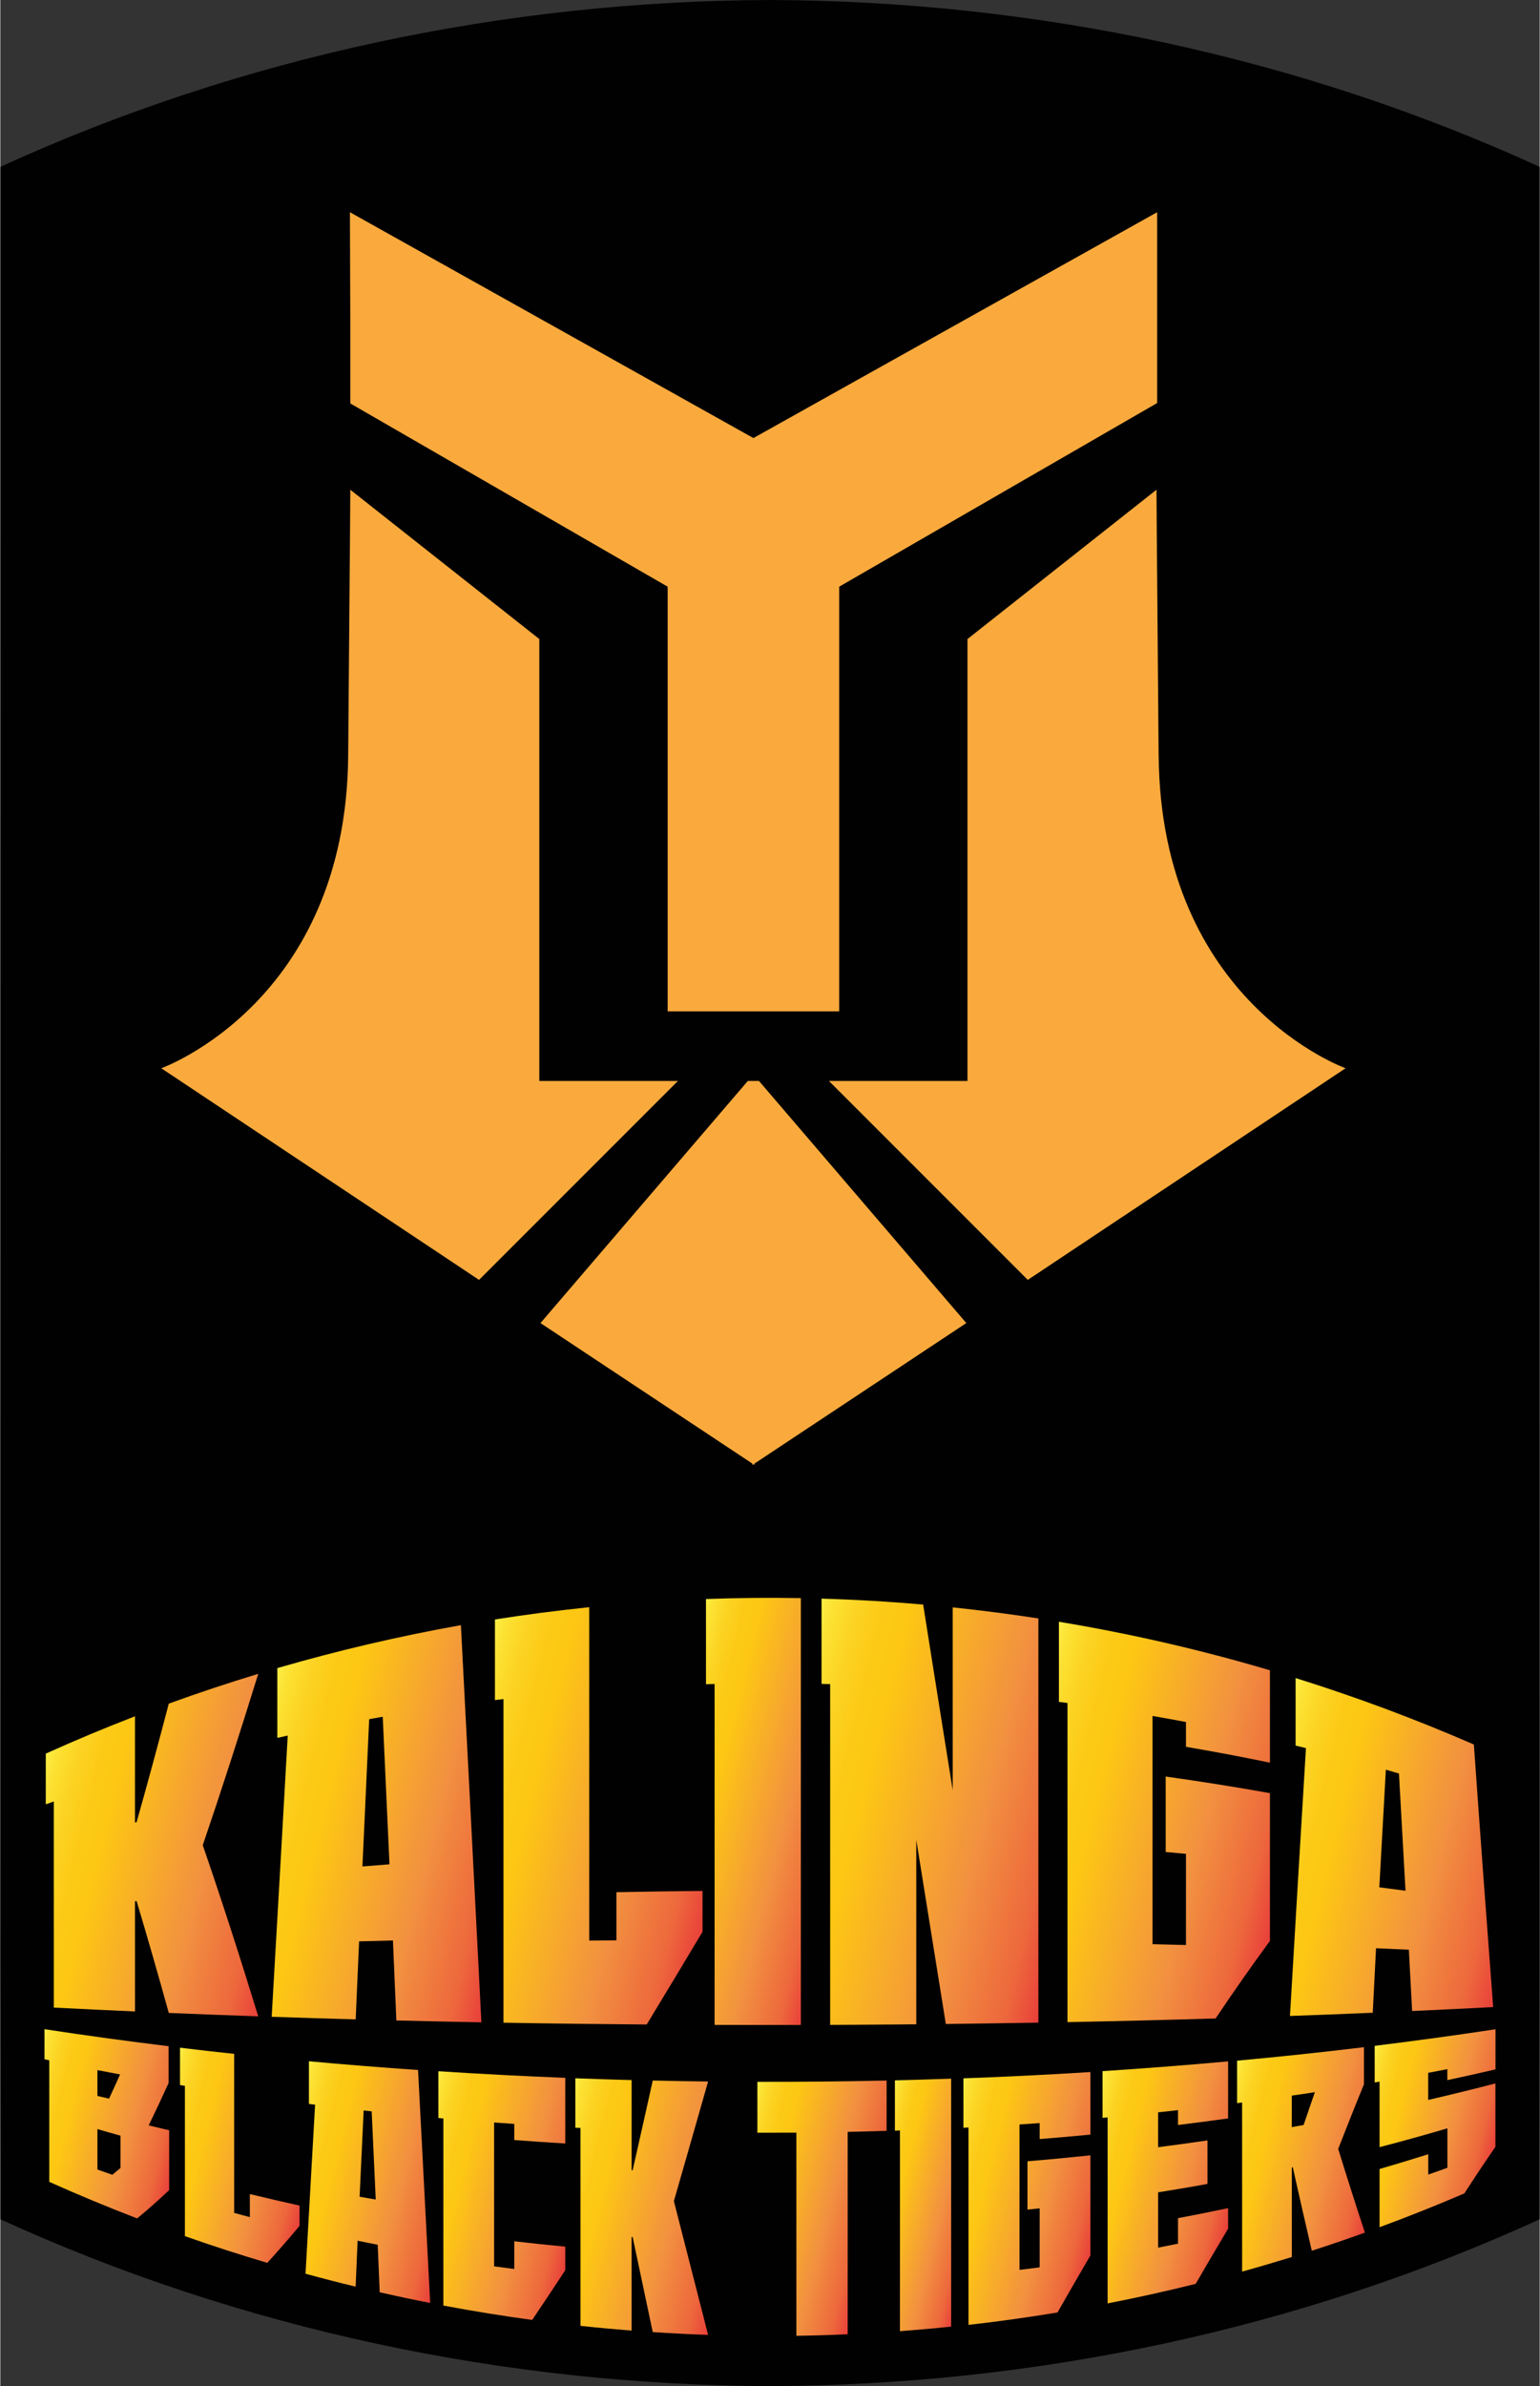
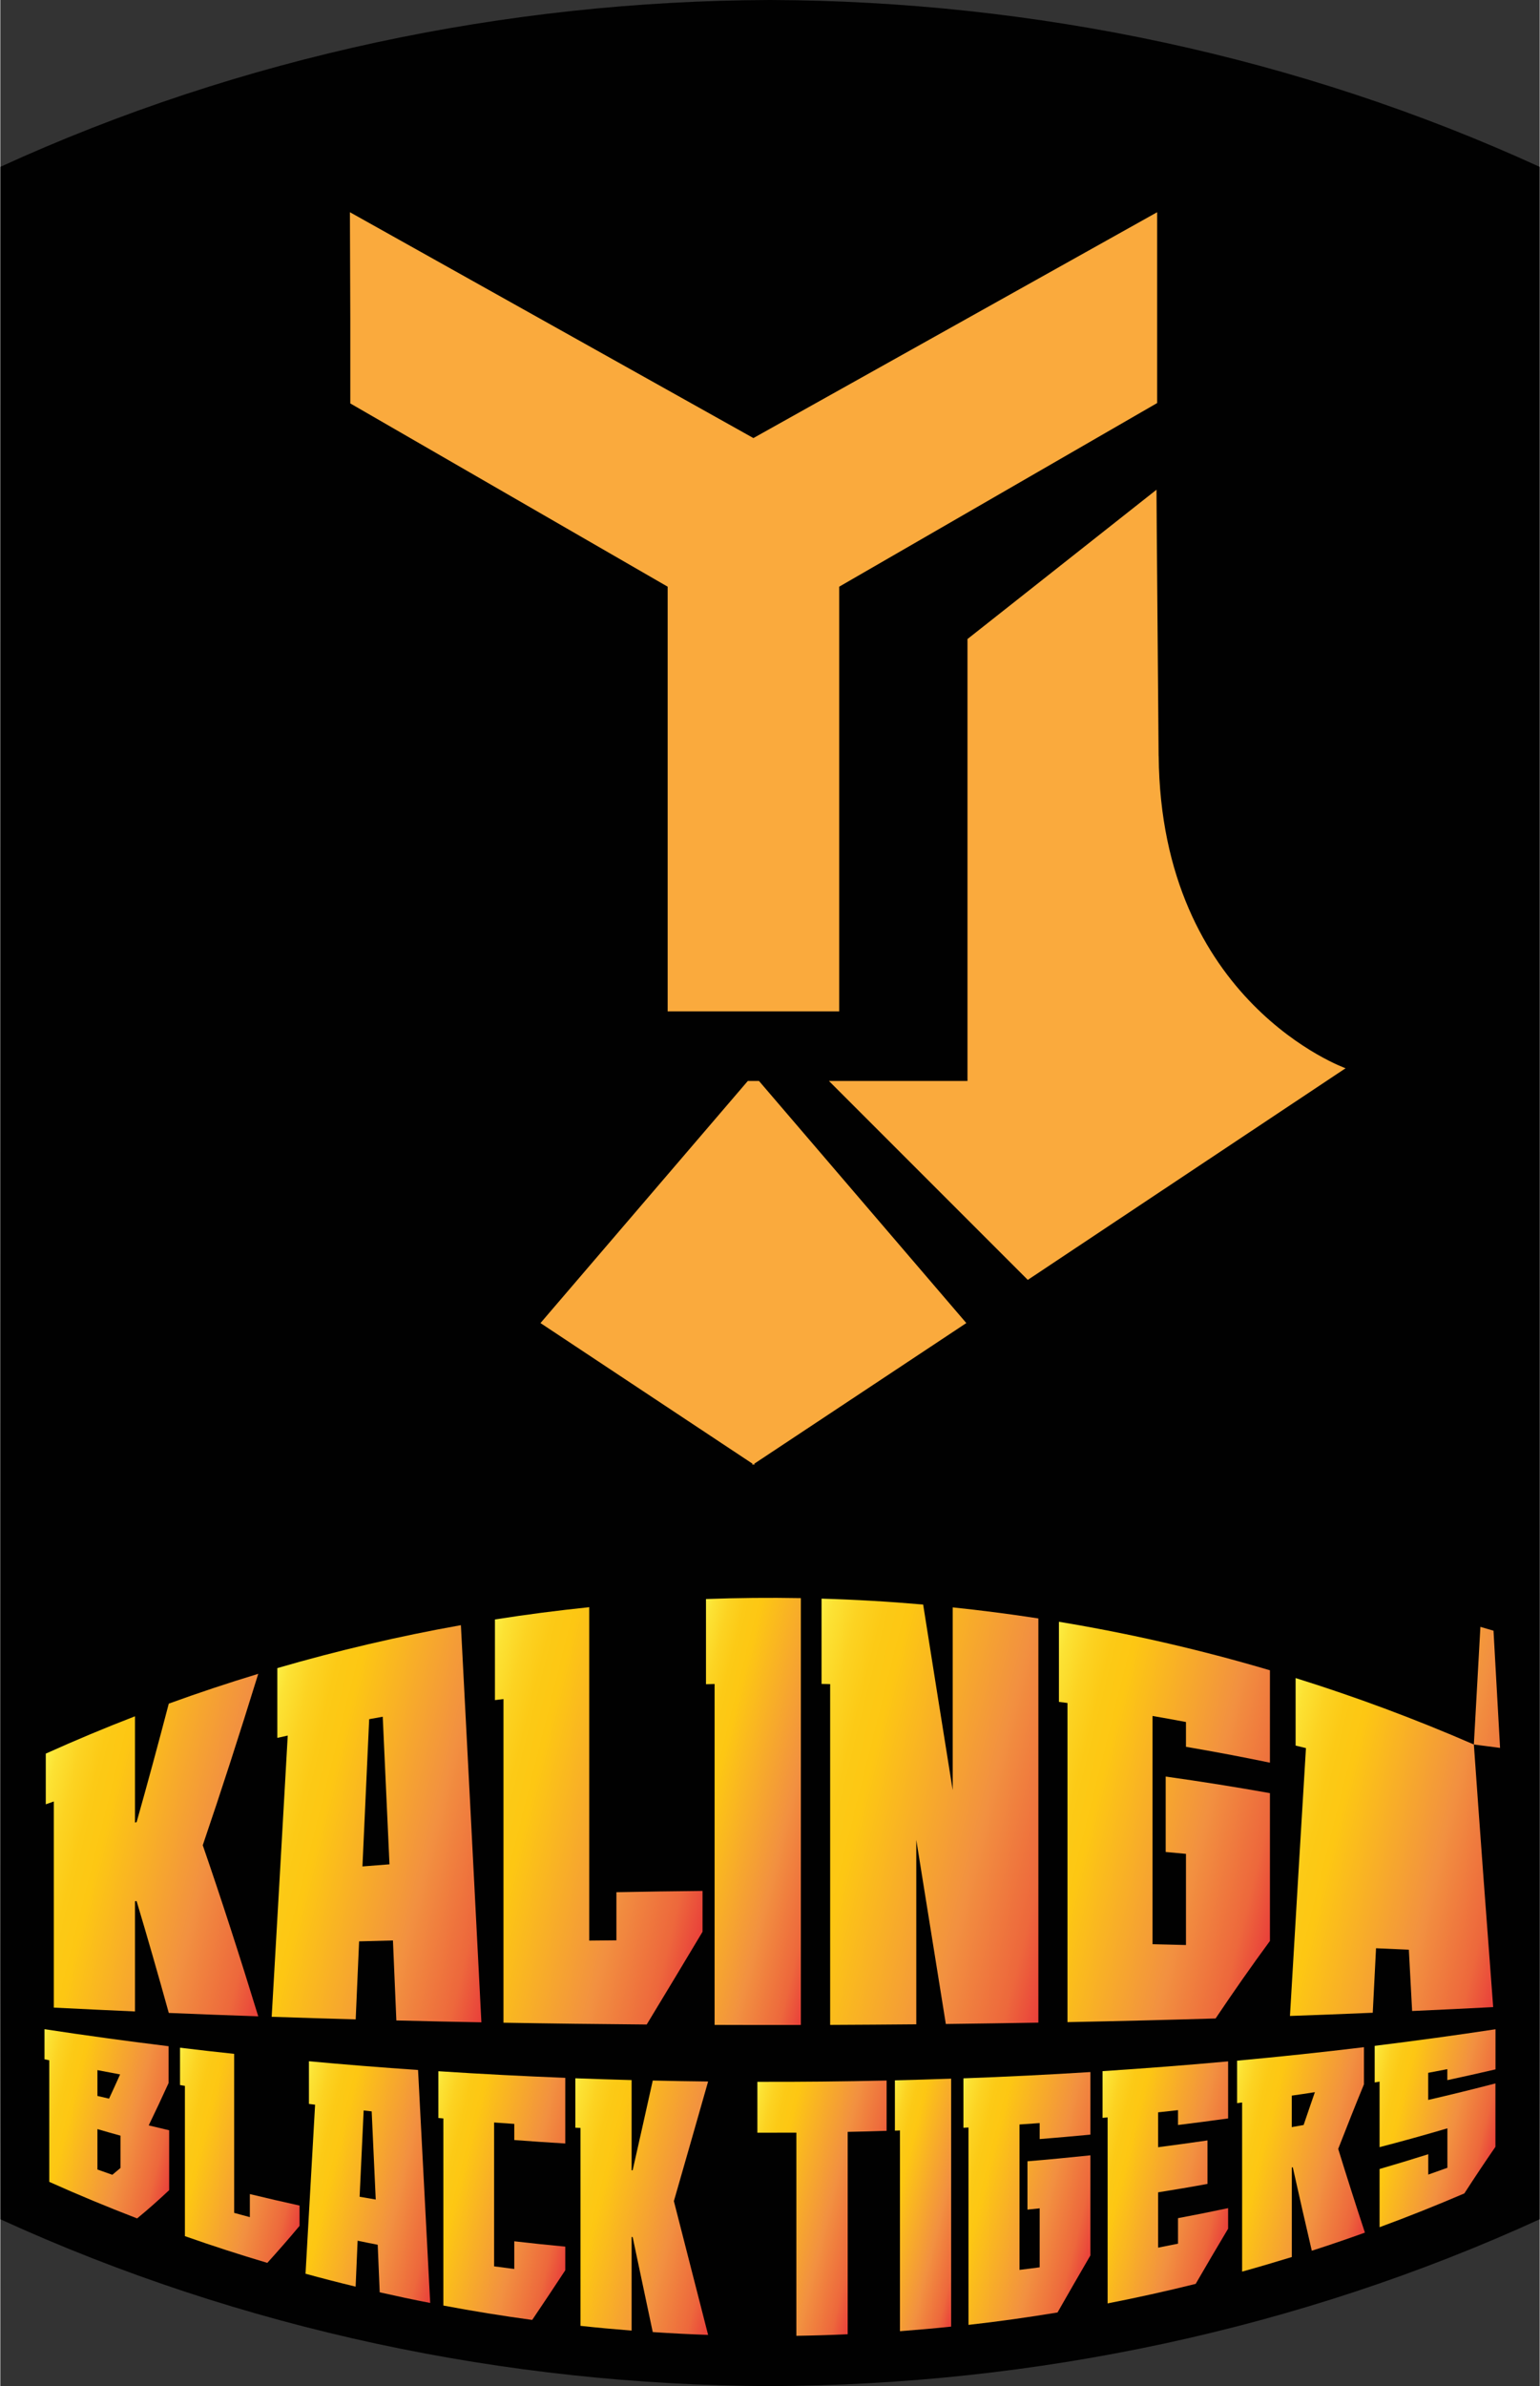
<svg xmlns="http://www.w3.org/2000/svg" xmlns:xlink="http://www.w3.org/1999/xlink" viewBox="0.0 0.0 239.67 371.36" width="254.096" height="393.552">
  <rect x="0.0" y="0.0" width="239.67" height="371.36" fill="#333333" stroke="none" />
  <defs>
    <style>
      .cls-1 {
        fill: url(#Orange_Yellow_2-13);
      }

      .cls-2 {
        fill: url(#Orange_Yellow_2-16);
      }

      .cls-3 {
        fill: url(#Orange_Yellow_2-18);
      }

      .cls-4 {
        fill: url(#Orange_Yellow_2-17);
      }

      .cls-5 {
        fill: url(#Orange_Yellow_2);
      }

      .cls-6 {
        fill: url(#Orange_Yellow_2-7);
      }

      .cls-7 {
        fill: #faaa3d;
      }

      .cls-8 {
        fill: url(#Orange_Yellow_2-2);
      }

      .cls-9 {
        fill: url(#Orange_Yellow_2-3);
      }

      .cls-10 {
        fill: url(#Orange_Yellow_2-8);
      }

      .cls-11 {
        fill: url(#Orange_Yellow_2-11);
      }

      .cls-12 {
        fill: url(#Orange_Yellow_2-15);
      }

      .cls-13 {
        fill: url(#Orange_Yellow_2-4);
      }

      .cls-14 {
        fill: url(#Orange_Yellow_2-12);
      }

      .cls-15 {
        fill: url(#Orange_Yellow_2-6);
      }

      .cls-16 {
        fill: #010101;
      }

      .cls-17 {
        fill: url(#Orange_Yellow_2-5);
      }

      .cls-18 {
        fill: url(#Orange_Yellow_2-14);
      }

      .cls-19 {
        fill: url(#Orange_Yellow_2-9);
      }

      .cls-20 {
        fill: url(#Orange_Yellow_2-10);
      }
    </style>
    <linearGradient id="Orange_Yellow_2" x1="4.9" y1="281.66" x2="45.65" y2="291.82" gradientUnits="userSpaceOnUse">
      <stop offset="0" stop-color="#fcef44" />
      <stop offset=".04" stop-color="#fce234" />
      <stop offset=".12" stop-color="#fcd322" />
      <stop offset=".2" stop-color="#fcca16" />
      <stop offset=".28" stop-color="#fdc713" />
      <stop offset=".67" stop-color="#f29140" />
      <stop offset=".89" stop-color="#ed683c" />
      <stop offset="1" stop-color="#e93f3a" />
    </linearGradient>
    <linearGradient id="Orange_Yellow_2-2" x1="38.36" y1="278.77" x2="81.2" y2="289.45" xlink:href="#Orange_Yellow_2" />
    <linearGradient id="Orange_Yellow_2-3" x1="70.34" y1="278.81" x2="112.18" y2="289.24" xlink:href="#Orange_Yellow_2" />
    <linearGradient id="Orange_Yellow_2-4" x1="102.57" y1="278.12" x2="132.04" y2="285.46" xlink:href="#Orange_Yellow_2" />
    <linearGradient id="Orange_Yellow_2-5" x1="120.74" y1="277.37" x2="168.02" y2="289.16" xlink:href="#Orange_Yellow_2" />
    <linearGradient id="Orange_Yellow_2-6" x1="157.65" y1="281.16" x2="200.24" y2="291.78" xlink:href="#Orange_Yellow_2" />
    <linearGradient id="Orange_Yellow_2-7" x1="195.47" y1="286.03" x2="236.45" y2="296.25" xlink:href="#Orange_Yellow_2" />
    <linearGradient id="Orange_Yellow_2-8" x1="4.1" y1="326.98" x2="28.26" y2="333.01" xlink:href="#Orange_Yellow_2" />
    <linearGradient id="Orange_Yellow_2-9" x1="24.58" y1="332.32" x2="48.61" y2="338.32" xlink:href="#Orange_Yellow_2" />
    <linearGradient id="Orange_Yellow_2-10" x1="44.48" y1="335.12" x2="71.09" y2="341.75" xlink:href="#Orange_Yellow_2" />
    <linearGradient id="Orange_Yellow_2-11" x1="64.39" y1="337.61" x2="90.27" y2="344.06" xlink:href="#Orange_Yellow_2" />
    <linearGradient id="Orange_Yellow_2-12" x1="85.59" y1="339.32" x2="114.42" y2="346.51" xlink:href="#Orange_Yellow_2" />
    <linearGradient id="Orange_Yellow_2-13" x1="114.02" y1="339.46" x2="136.48" y2="345.06" xlink:href="#Orange_Yellow_2" />
    <linearGradient id="Orange_Yellow_2-14" x1="135" y1="340.93" x2="152.25" y2="345.23" xlink:href="#Orange_Yellow_2" />
    <linearGradient id="Orange_Yellow_2-15" x1="146.16" y1="338.65" x2="171.24" y2="344.91" xlink:href="#Orange_Yellow_2" />
    <linearGradient id="Orange_Yellow_2-16" x1="168.14" y1="336.28" x2="192.3" y2="342.3" xlink:href="#Orange_Yellow_2" />
    <linearGradient id="Orange_Yellow_2-17" x1="189.55" y1="332.78" x2="214.57" y2="339.02" xlink:href="#Orange_Yellow_2" />
    <linearGradient id="Orange_Yellow_2-18" x1="211.55" y1="328.19" x2="232.94" y2="333.53" xlink:href="#Orange_Yellow_2" />
  </defs>
  <g>
    <g>
      <g>
        <path class="cls-16" d="M239.65,25.96C202.19,8.82,161.02.14,119.84,0,78.65.14,37.48,8.82.02,25.96c0,13.1-.01,267.07-.02,280.16,0,13.1.01,26.19.02,39.29,37.46,17.13,78.63,25.82,119.82,25.96,41.19-.14,82.35-8.82,119.82-25.96,0-13.1.01-26.19.02-39.29,0-13.1-.01-267.07-.02-280.16Z" />
        <path class="cls-5" d="M8.33,312.46c4.18.21,8.4.41,12.64.6v-17.15c.08-.01.17-.02.25-.03,1.66,5.54,3.33,11.35,5.01,17.41,4.61.19,9.26.37,13.93.53-2.89-9.41-5.77-18.32-8.64-26.63,2.87-8.42,5.75-17.34,8.64-26.68-4.67,1.42-9.32,2.96-13.93,4.64-1.67,6.38-3.34,12.54-5.01,18.45-.08.02-.17.04-.25.06v-16.54c-4.67,1.8-9.3,3.74-13.89,5.81v7.89c.42-.15.84-.29,1.25-.44v32.08Z" />
        <path class="cls-8" d="M71.7,252.94c-9.61,1.71-19.14,3.94-28.57,6.68v10.86c.54-.12,1.08-.24,1.62-.36-.83,14.8-1.67,29.39-2.5,43.77,4.34.15,8.7.28,13.08.4.18-4.04.35-8.08.53-12.14,1.75-.05,3.51-.1,5.27-.14.18,4.14.35,8.29.53,12.45,4.4.11,8.81.21,13.24.29-1.06-20.8-2.13-41.41-3.19-61.8ZM56.38,290.5c.35-7.61.7-15.25,1.05-22.93.7-.13,1.4-.25,2.11-.38.35,7.62.7,15.28,1.05,22.97-1.41.11-2.81.22-4.21.33Z" />
        <path class="cls-9" d="M78.35,314.81c7.4.13,14.84.22,22.29.28,2.9-4.77,5.79-9.59,8.69-14.43v-6.36c-4.47.04-8.94.11-13.41.2v7.49c-1.41.01-2.82.03-4.23.04v-51.89c-4.9.51-9.8,1.14-14.68,1.91v12.55c.44-.05.89-.11,1.33-.16v50.37Z" />
        <path class="cls-13" d="M124.64,315.16v-66.43c-4.92-.09-9.85-.04-14.77.14v13.26c.45-.01.89-.02,1.34-.04v53.06c4.47.02,8.95.02,13.43.01Z" />
        <path class="cls-17" d="M129.2,315.15c4.47-.02,8.95-.05,13.41-.09,0-9.57,0-19.13,0-28.7,1.54,9.61,3.07,19.17,4.6,28.65,4.82-.06,9.62-.13,14.41-.21v-62.91c-4.44-.68-8.89-1.26-13.34-1.72v28.44c-1.53-9.56-3.07-19.19-4.6-28.88-5.27-.46-10.54-.77-15.82-.92v13.27c.45.01.89.02,1.34.03v53.04Z" />
        <path class="cls-15" d="M166.15,314.72c7.74-.15,15.43-.34,23.06-.57,2.83-4.21,5.65-8.24,8.46-12.06v-23.01c-5.38-.96-10.79-1.82-16.23-2.58v11.74c1.05.09,2.11.19,3.16.29,0,4.73,0,9.46,0,14.19-1.73-.05-3.47-.09-5.21-.13v-35.52c1.74.3,3.48.61,5.21.94,0,1.29,0,2.57,0,3.86,4.38.75,8.74,1.57,13.07,2.47v-14.38c-10.82-3.2-21.79-5.72-32.85-7.55,0,4.16,0,8.31,0,12.47.44.06.89.12,1.33.17,0,16.56,0,33.12,0,49.68Z" />
-         <path class="cls-6" d="M229.42,271.51c-9.1-3.96-18.37-7.41-27.75-10.34v10.51c.54.13,1.07.26,1.61.39-.83,13.66-1.66,27.56-2.49,41.69,4.32-.15,8.62-.32,12.89-.5.17-3.36.34-6.7.51-10.04,1.71.07,3.41.15,5.11.23.17,3.2.34,6.38.51,9.54,4.24-.19,8.45-.39,12.62-.61-1-13.13-2.01-26.77-3.01-40.89ZM214.7,293.74c.34-6.16.68-12.26,1.02-18.31.68.2,1.36.4,2.04.6.34,6.14.68,12.22,1.02,18.24-1.36-.18-2.72-.35-4.08-.53Z" />
+         <path class="cls-6" d="M229.42,271.51c-9.1-3.96-18.37-7.41-27.75-10.34v10.51c.54.13,1.07.26,1.61.39-.83,13.66-1.66,27.56-2.49,41.69,4.32-.15,8.62-.32,12.89-.5.17-3.36.34-6.7.51-10.04,1.71.07,3.41.15,5.11.23.17,3.2.34,6.38.51,9.54,4.24-.19,8.45-.39,12.62-.61-1-13.13-2.01-26.77-3.01-40.89Zc.34-6.16.68-12.26,1.02-18.31.68.2,1.36.4,2.04.6.34,6.14.68,12.22,1.02,18.24-1.36-.18-2.72-.35-4.08-.53Z" />
        <path class="cls-10" d="M23.1,330.8c1.03-2.13,2.07-4.33,3.1-6.6v-5.73c-6.51-.8-12.96-1.68-19.32-2.65,0,1.56,0,3.12,0,4.68.25.05.5.1.74.16,0,6.31,0,12.61,0,18.92,4.52,2.03,9.09,3.92,13.68,5.69,1.66-1.36,3.32-2.83,4.99-4.4,0-3.11,0-6.22,0-9.32-1.07-.25-2.13-.5-3.2-.76ZM15.12,322.19c1.17.23,2.35.45,3.53.67-.57,1.28-1.15,2.54-1.72,3.77-.6-.14-1.21-.28-1.81-.42,0-1.34,0-2.68,0-4.02ZM18.71,337.42c-.42.36-.85.71-1.27,1.06-.77-.27-1.55-.54-2.32-.82,0-2.1,0-4.19,0-6.29,1.19.35,2.39.69,3.59,1.02v5.03Z" />
        <path class="cls-19" d="M38.85,345.07c-.81-.22-1.62-.44-2.44-.66,0-8.25,0-16.5,0-24.75-2.82-.3-5.64-.62-8.43-.96,0,1.94,0,3.87,0,5.81.25.04.51.08.76.13v23.39c4.25,1.5,8.53,2.88,12.83,4.16,1.67-1.84,3.35-3.76,5.02-5.76,0-1.05,0-2.11,0-3.16-2.59-.57-5.17-1.17-7.74-1.79v3.61Z" />
        <path class="cls-20" d="M65.04,322.17c-5.69-.39-11.36-.84-16.99-1.36v6.64c.32.04.64.08.96.12-.5,8.84-1,17.61-1.49,26.31,2.59.71,5.19,1.38,7.8,2.01.1-2.38.21-4.76.31-7.15,1.04.22,2.09.43,3.13.63.1,2.46.21,4.93.31,7.4,2.61.59,5.23,1.15,7.86,1.66-.63-12.17-1.26-24.26-1.89-36.27ZM55.94,341.9c.21-4.46.42-8.94.63-13.43.42.05.83.09,1.25.14.21,4.56.42,9.13.63,13.72-.84-.14-1.67-.28-2.5-.43Z" />
        <path class="cls-11" d="M68.19,329.64c.26.02.53.05.79.07v29.12c4.59.87,9.2,1.61,13.83,2.24,1.71-2.53,3.43-5.11,5.15-7.73v-3.68c-2.65-.25-5.29-.52-7.94-.83v4.31c-1.05-.13-2.09-.27-3.14-.41v-22.39c1.04.08,2.09.15,3.14.22v2.51c2.64.2,5.29.38,7.94.54v-10.22c-6.61-.26-13.2-.6-19.76-1.03,0,2.42,0,4.84,0,7.26Z" />
        <path class="cls-14" d="M101.58,323.82c-1.04,4.67-2.08,9.33-3.13,13.96-.05,0-.11,0-.16,0v-14.04c-2.92-.08-5.84-.17-8.76-.28v7.69c.26.01.53.03.8.04v30.8c2.65.29,5.31.53,7.96.74v-14.56c.05,0,.11,0,.16,0,1.04,4.91,2.08,9.84,3.13,14.79,2.87.19,5.74.34,8.62.44-1.78-6.95-3.56-13.9-5.33-20.82,1.78-6.17,3.55-12.38,5.33-18.62-2.87-.03-5.75-.08-8.62-.15Z" />
        <path class="cls-1" d="M117.87,331.93c2.02,0,4.05,0,6.07-.01v31.62c2.66-.04,5.33-.12,7.99-.24,0-10.5,0-21,0-31.5,2.02-.04,4.04-.09,6.06-.16v-7.83c-6.7.15-13.41.22-20.12.2v7.91Z" />
        <path class="cls-18" d="M139.27,331.61c.27,0,.53-.02.8-.03v31.24c2.66-.2,5.31-.43,7.97-.71v-38.59c-2.92.1-5.84.19-8.76.26,0,2.61,0,5.21,0,7.82Z" />
        <path class="cls-12" d="M149.94,331.16c.27-.01.53-.03.8-.04,0,10.24,0,20.48,0,30.72,4.63-.52,9.25-1.17,13.86-1.93,1.71-2.99,3.41-5.95,5.12-8.88v-15.58c-3.26.34-6.53.66-9.8.93v7.52c.63-.07,1.27-.13,1.9-.2,0,3.06,0,6.12,0,9.18-1.05.14-2.09.28-3.14.4v-22.63c1.05-.07,2.09-.14,3.14-.22,0,.83,0,1.66,0,2.49,2.64-.21,5.27-.44,7.9-.69v-9.74c-6.56.41-13.16.74-19.77.98,0,2.56,0,5.13,0,7.69Z" />
        <path class="cls-2" d="M171.61,329.62c.26-.02.53-.05.79-.07v28.95c4.59-.9,9.16-1.91,13.71-3.04,1.69-2.91,3.37-5.78,5.05-8.59v-3.2c-2.59.55-5.19,1.07-7.8,1.56v3.97c-1.03.21-2.07.42-3.1.62v-8.61c2.57-.41,5.14-.84,7.69-1.31,0-2.26,0-4.51,0-6.77-2.56.37-5.12.73-7.69,1.06v-5.43c1.03-.11,2.07-.22,3.1-.34v2.31c2.61-.32,5.21-.66,7.8-1.02v-8.88c-6.47.59-12.99,1.09-19.55,1.52v7.26Z" />
        <path class="cls-4" d="M208.3,334.45c1.34-3.44,2.67-6.79,4.01-10.05v-5.78c-6.52.79-13.11,1.49-19.75,2.1v6.61c.26-.03.52-.07.78-.1v26.32c2.59-.72,5.17-1.48,7.74-2.27v-13.94c.05-.01.1-.02.15-.03.99,4.43,1.97,8.76,2.96,12.99,2.77-.89,5.53-1.83,8.27-2.82-1.38-4.18-2.77-8.52-4.16-13.03ZM202.92,330.73c-.62.11-1.23.22-1.85.33v-4.9c1.2-.17,2.4-.35,3.6-.54-.58,1.68-1.17,3.38-1.75,5.1Z" />
        <path class="cls-3" d="M232.79,322.08v-6.25c-6.2.94-12.47,1.8-18.81,2.58v5.7c.25-.04.51-.09.76-.13v10.2c3.54-.92,7.06-1.9,10.56-2.93v6.14c-.99.36-1.99.71-2.98,1.06v-3.17c-2.52.8-5.04,1.56-7.58,2.3v9.06c4.43-1.63,8.84-3.39,13.2-5.26,1.62-2.5,3.23-4.92,4.84-7.25v-9.87c-3.46.9-6.95,1.76-10.47,2.57v-4.22c1-.19,1.99-.38,2.98-.57v1.71c2.51-.54,5-1.09,7.48-1.67Z" />
      </g>
-       <path class="cls-7" d="M83.92,168.24v-68.78l-29.43-23.24s0,3.07-.33,41.43c-.33,38.36-29.1,48.61-29.1,48.61l49.48,32.94,30.96-30.96h-21.57Z" />
      <path class="cls-7" d="M180.34,117.65c-.33-38.36-.33-41.43-.33-41.43l-29.43,23.24v68.78h-21.57l30.96,30.96,49.48-32.94s-28.77-10.25-29.1-48.61Z" />
      <polygon class="cls-7" points="118.12 168.24 117.4 168.24 117.1 168.24 116.38 168.24 84.1 205.92 117.1 227.8 117.1 228 117.25 227.9 117.4 228 117.4 227.8 150.4 205.92 118.12 168.24" />
      <polygon class="cls-7" points="180.11 33.03 117.25 68.18 54.43 33.03 54.49 49.51 54.49 62.79 103.9 91.31 103.9 157.41 130.61 157.41 130.61 91.31 180.11 62.73 180.11 49.68 180.11 33.03" />
    </g>
  </g>
</svg>